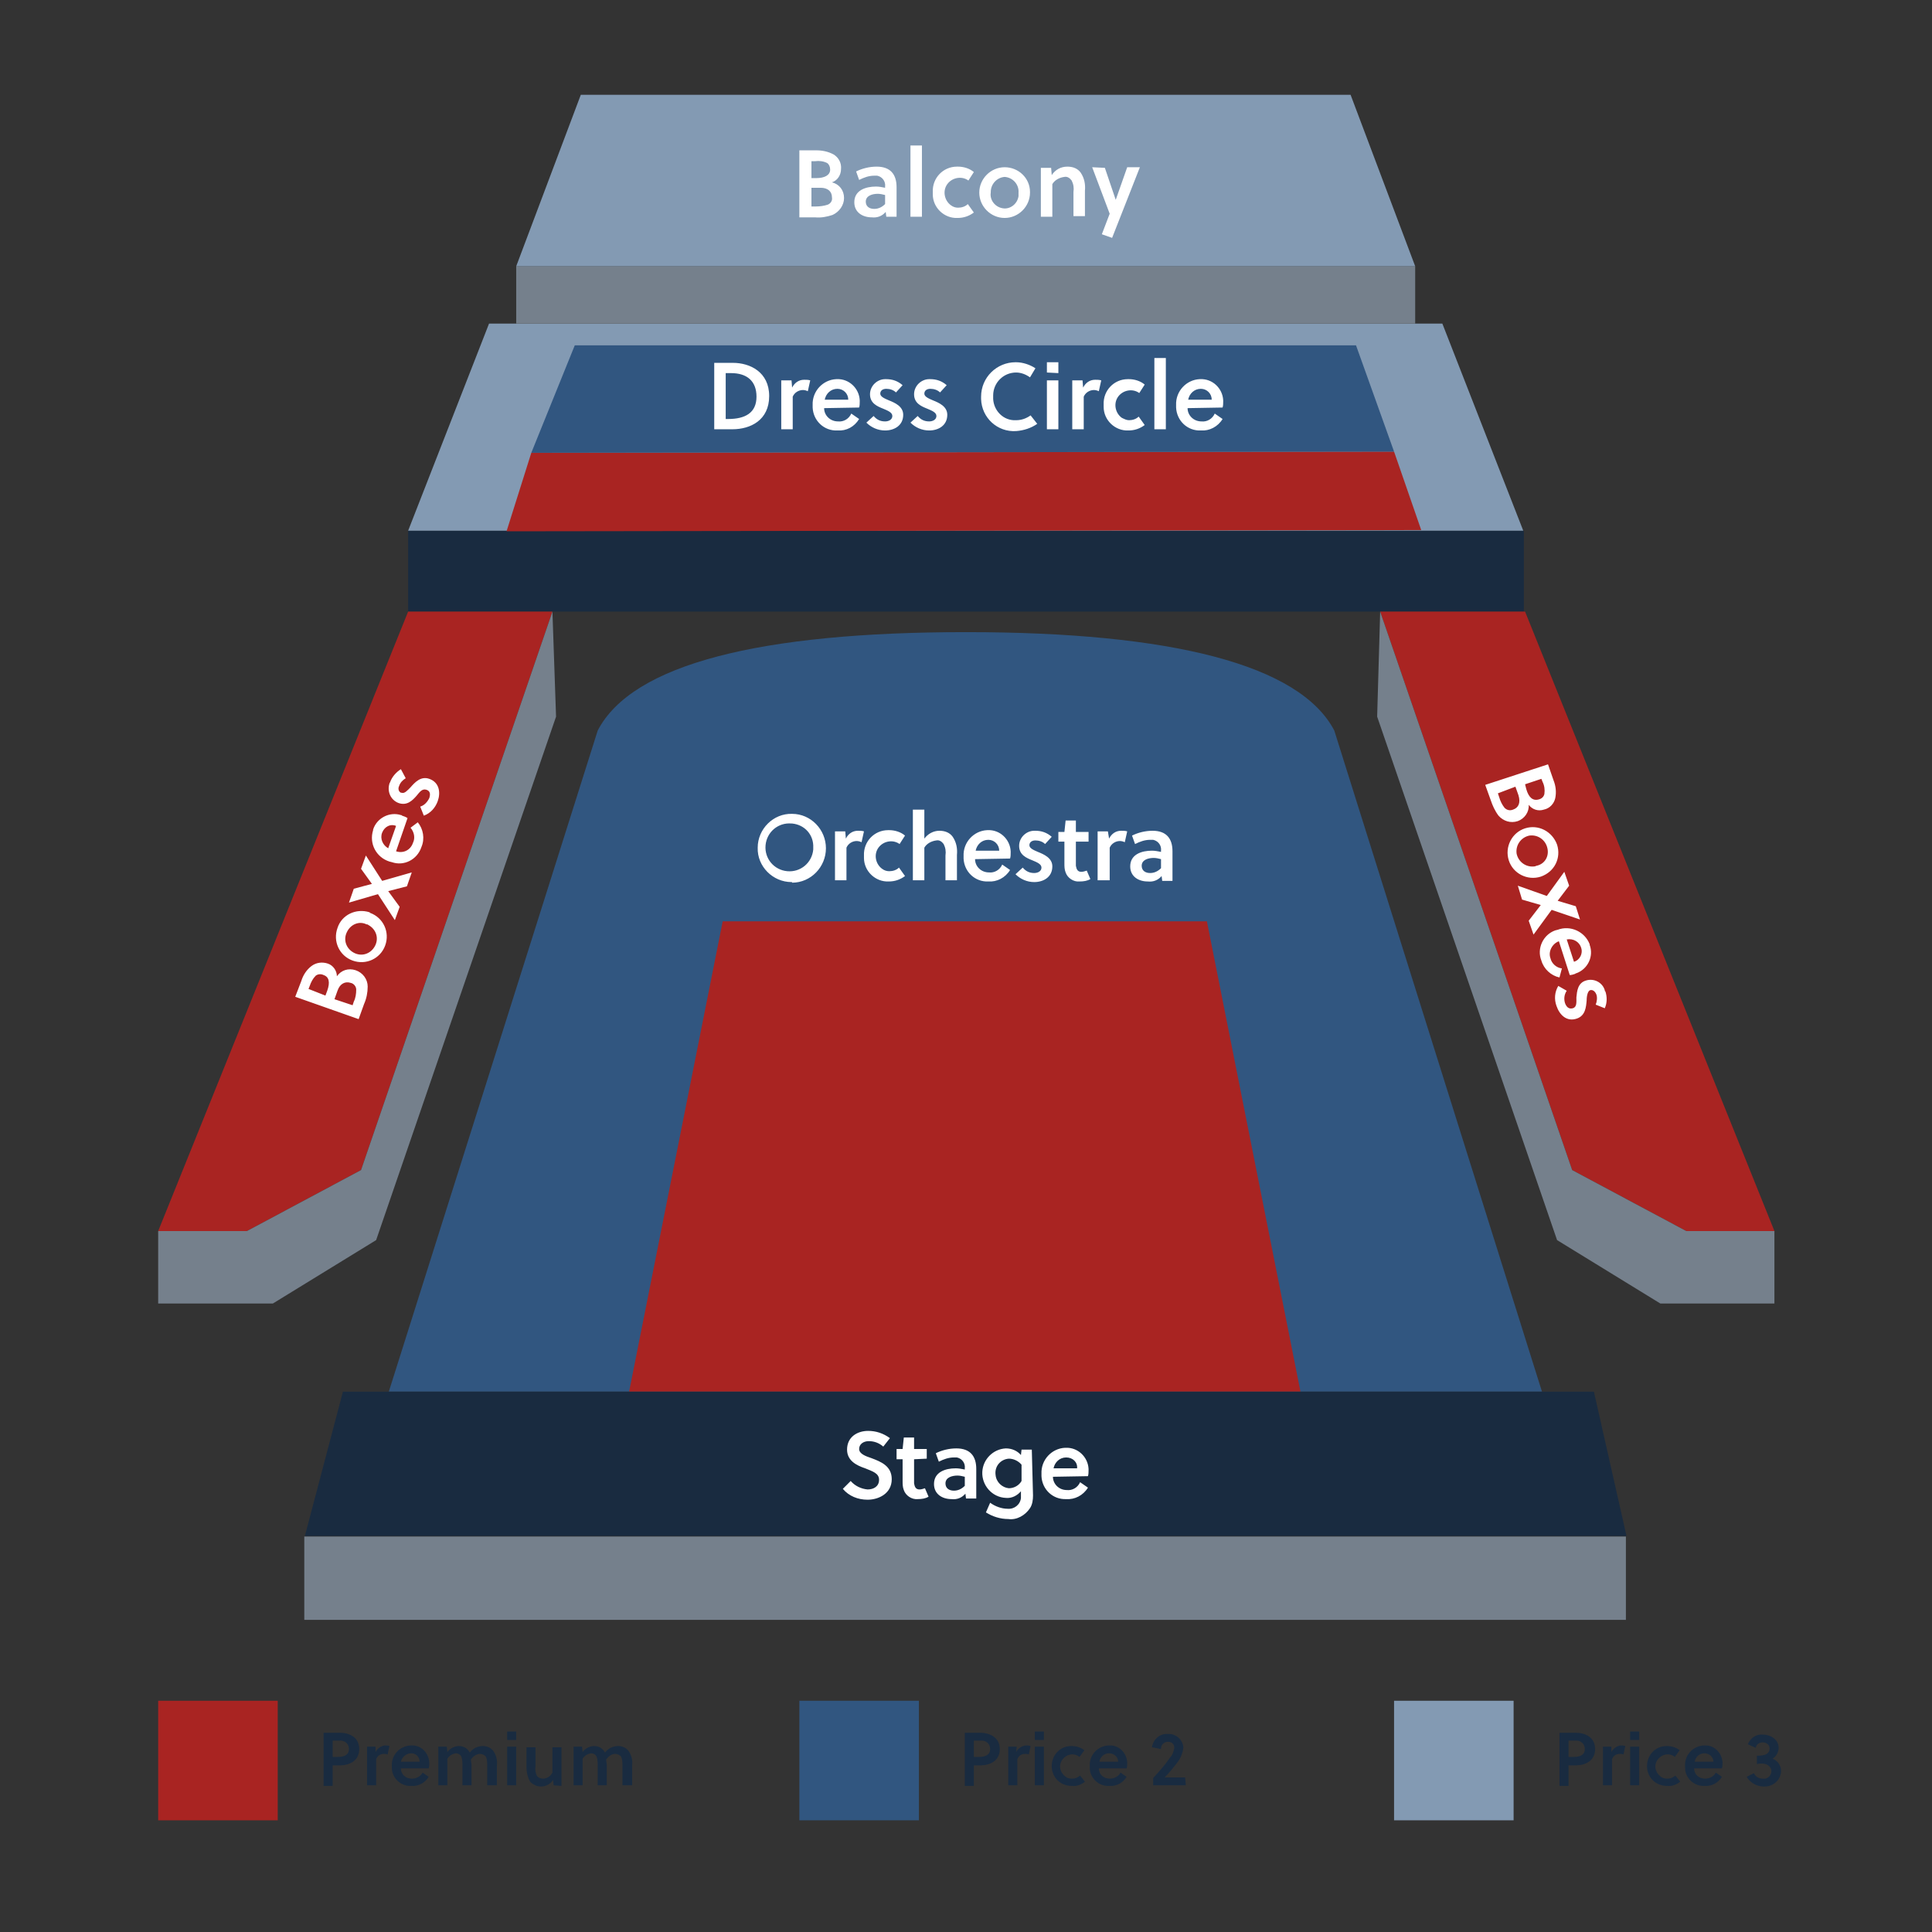
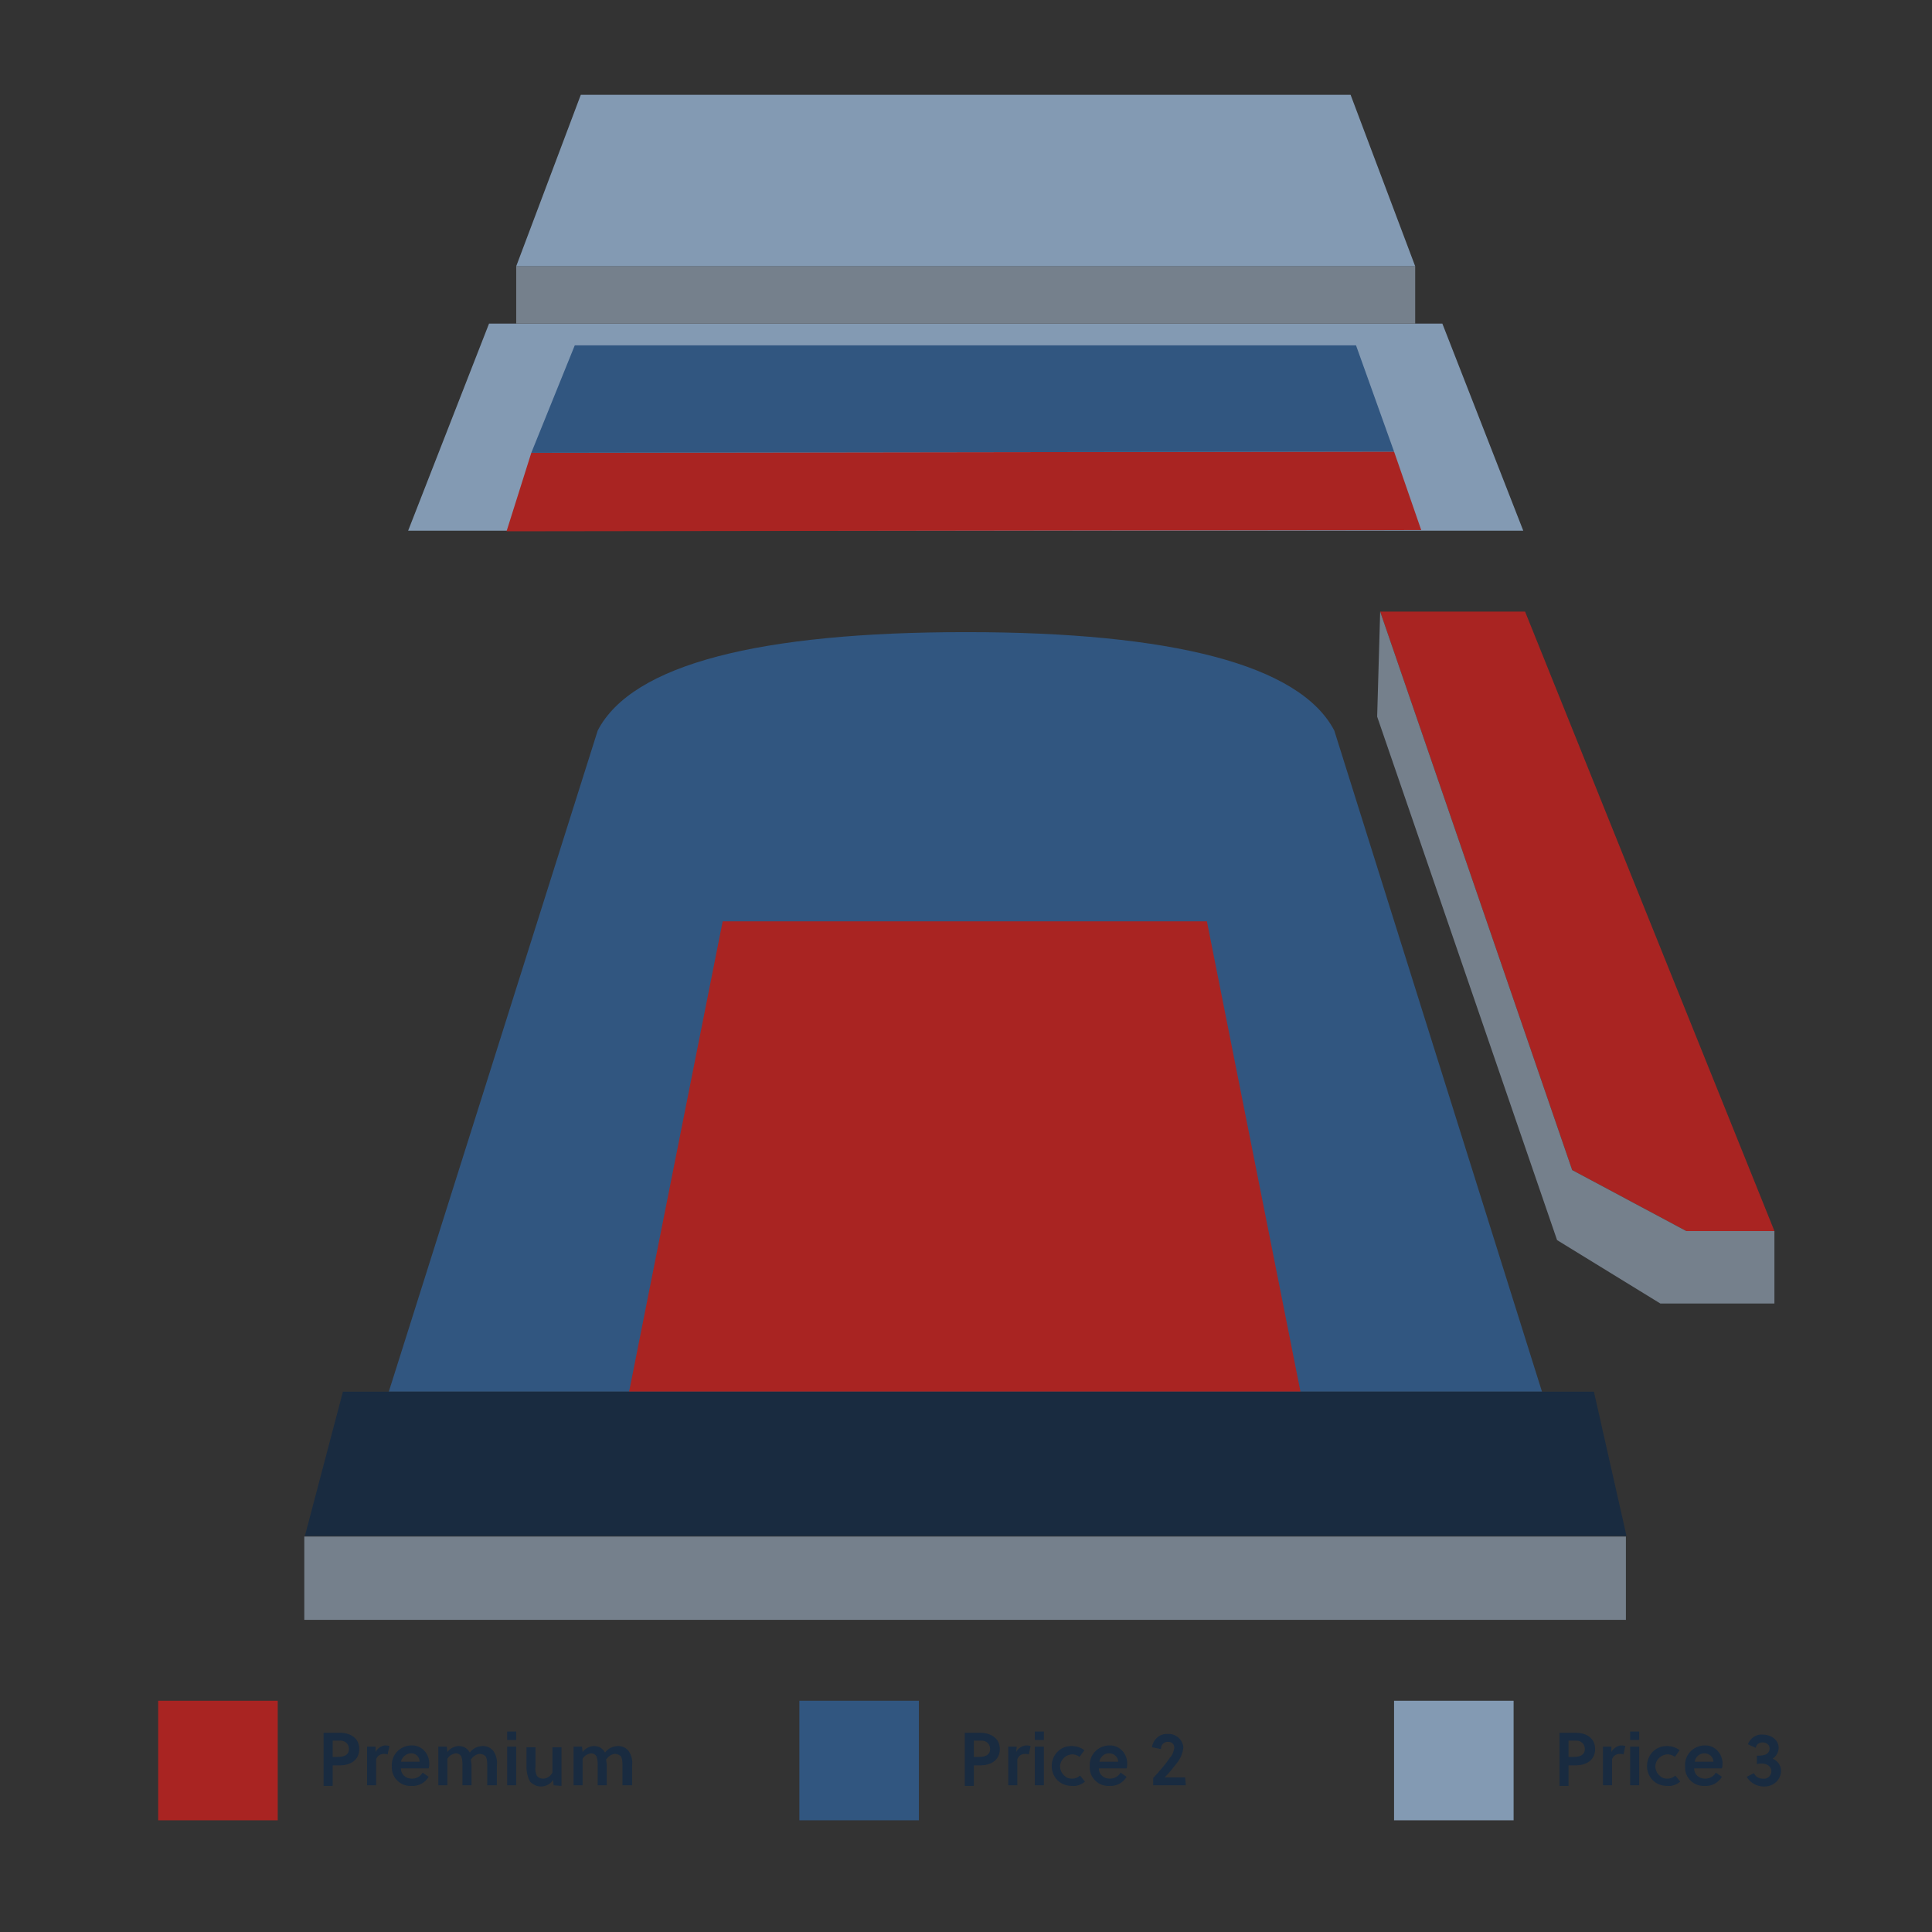
<svg xmlns="http://www.w3.org/2000/svg" version="1.1" id="Layer_1" x="0" y="0" viewBox="0 0 320 320" xml:space="preserve">
  <rect x="0" y="0" width="320" height="320" fill="#333333" stroke="none" />
  <style>.st0{fill:#192b40}.st1{fill:#a92422}.st2{fill:#75808c}.st3{fill:#315680}.st4{fill:#839ab3}</style>
-   <path class="st0" d="M67.6 87.9h184.8v13.4H67.6V87.9z" />
  <path class="st1" d="M293.9 203.9h-14.6l-18.9-10.1-31.8-92.5h24l41.3 102.6z" />
  <path class="st2" d="M293.9 215.9H275l-17.1-10.5-29.8-86.7.5-17.4 31.8 92.5 18.9 10.1h14.6v12z" />
-   <path class="st1" d="M26.2 203.9h14.7l18.9-10.1 31.7-92.5H67.6L26.2 203.9z" />
-   <path class="st2" d="M26.2 215.9h19l17.1-10.5 29.8-86.7-.6-17.4-31.7 92.5-18.9 10.1H26.2v12z" />
  <path class="st3" d="M221 121c-5.7-10.9-26.9-16.3-61-16.3S104.7 110 99 121L64.4 230.5h191L221 121z" />
  <path class="st1" d="M199.9 152.6h-80.2l-15.5 77.9h111.2l-15.5-77.9z" />
  <path class="st2" d="M50.4 254.5h218.9v13.8H50.4v-13.8z" />
  <path class="st0" d="M160.4 230.5H56.8l-6.3 23.9h218.9l-5.4-23.9H160.4z" />
  <path class="st4" d="M67.6 87.9L81 53.6h157.9l13.4 34.3H67.6z" />
  <path class="st2" d="M85.5 44.1h148.9v9.5H85.5v-9.5z" />
  <path class="st4" d="M234.4 44.1l-10.7-28.4H96.2L85.5 44.1h148.9z" />
  <path class="st1" d="M83.9 88l151.5-.2-4.5-13L88 75l-4.1 13z" />
  <path class="st3" d="M224.6 57.2l6.3 17.6L88 75l7.2-17.8h129.4z" />
-   <path d="M143.9 238.7c-.9 0-1.6.5-1.6 1.3s1.1 1.2 2 1.5c1.6.6 3.4 1.3 3.4 3.5 0 2.4-2.2 3.4-4 3.4-1.6 0-3.1-.6-4.1-1.8l1.3-1.3c.7.8 1.7 1.3 2.8 1.4 1 0 1.9-.5 1.9-1.6s-1.1-1.4-2.3-1.9c-1.5-.5-3-1.3-3-3.1 0-2.1 1.7-3.1 3.5-3.1 1.3 0 2.5.4 3.6 1.2l-1.1 1.4c-.7-.6-1.5-.9-2.4-.9zm7.5 3v4c.1.6.3 1 .9 1 .3 0 .6-.1.9-.2l.6 1.4c-.5.3-1.1.4-1.8.4-1 .1-2-.6-2.3-1.5-.2-.5-.2-1-.2-1.5v-3.6h-1V240h1l.2-1.9h1.7v1.9h2.1v1.6l-2.1.1zm8.6 6.5l-.1-.8c-.6.7-1.4 1-2.3.9-1.5 0-2.9-.8-2.9-2.5 0-2 1.9-2.6 3.6-2.6.5 0 1 .1 1.5.2v-.2c.1-.8-.4-1.6-1.3-1.8h-.5c-.9 0-1.7.3-2.5.7l-.5-1.4c1-.5 2.2-.8 3.4-.8 2.3 0 3.3 1.3 3.3 3.4v4.9H160zm-.2-3.6c-.4-.1-.8-.2-1.2-.2-.9 0-2 .3-2 1.3 0 .8.6 1.2 1.4 1.2.7 0 1.3-.3 1.8-.8v-1.5zm11.3 3.1c0 .7-.1 1.5-.5 2.1-.8 1.2-2.2 2-3.6 1.8-1.3 0-2.6-.4-3.7-1.1l.7-1.6c.8.6 1.9 1 2.9 1 1.1.1 2.1-.7 2.2-1.8V247c-.6.7-1.5 1.2-2.5 1.1-2.3-.1-4-2.1-3.9-4.3.1-2.1 1.8-3.8 3.9-3.9 1 0 1.9.4 2.5 1.1l.1-.9h1.7l.2 7.6zm-1.9-5.1c-.5-.6-1.3-1-2.1-1-1.4.1-2.4 1.3-2.2 2.7.1 1.2 1.1 2.1 2.2 2.2.9 0 1.7-.5 2.1-1.2v-2.7zm5.2 2c0 1.2 1 2.2 2.3 2.2.9.1 1.8-.4 2.2-1.3l1.3.9c-.8 1.3-2.2 2-3.6 1.9-2.2.1-4-1.6-4.1-3.8v-.4c-.1-2.3 1.7-4.2 3.9-4.3h.1c2-.1 3.7 1.5 3.8 3.5v.2c0 .3 0 .7-.1 1l-5.8.1zm2.2-3.2c-1.1 0-1.9.8-2.1 1.8h3.9c.1-1-.7-1.8-1.8-1.8zm-45.5-95.3c-3.1 0-5.7-2.6-5.6-5.7 0-3.1 2.6-5.7 5.7-5.6 3.1 0 5.6 2.6 5.6 5.7s-2.5 5.7-5.6 5.7c0-.1 0-.1-.1-.1zm0-9.7c-2.2-.2-4.1 1.4-4.3 3.6s1.4 4.1 3.6 4.3 4.1-1.4 4.3-3.6v-.3c.1-2.1-1.4-3.8-3.5-4h-.1zm9 2.5c.4-.8 1.1-1.3 2-1.3.3 0 .7 0 1 .1l-.4 1.8c-.2-.1-.5-.2-.8-.2-.7 0-1.4.4-1.7 1.1v5.4h-1.9v-8.1h1.7l.1 1.2zm9.8 6.2c-.8.6-1.7.9-2.7.9-2.2.1-4.1-1.7-4.1-3.9v-.4c-.1-2.3 1.7-4.2 4-4.2h.2c.9 0 1.9.3 2.6.9l-.9 1.4c-1.1-.8-2.7-.5-3.5.6s-.5 2.7.6 3.5c.4.3.8.4 1.2.4.6 0 1.2-.2 1.6-.6l1 1.4zm3.2-6.2c.6-.8 1.5-1.3 2.5-1.3.9 0 1.7.3 2.2 1 .6.9.8 1.9.7 3v4.2h-1.9v-4.1c.1-.7 0-1.3-.3-1.9-.3-.4-.7-.7-1.2-.6-.8.1-1.6.5-2 1.2v5.4h-1.9v-11.7h1.9v4.8zm8.4 3.4c0 1.2 1 2.2 2.3 2.2.9.1 1.8-.4 2.2-1.3l1.3.9c-.8 1.3-2.2 2-3.6 1.9-2.2.1-4-1.6-4.1-3.8v-.4c-.1-2.3 1.7-4.2 3.9-4.3h.1c2-.1 3.7 1.5 3.8 3.5v.2c0 .3 0 .7-.1 1l-5.8.1zm2.2-3.2c-1.1 0-1.9.8-2.1 1.8h3.9c0-1-.8-1.8-1.8-1.8zm9.4.7c-.4-.4-1-.6-1.6-.6s-1 .3-1 .8.7.8 1.4 1.1c1 .4 2.4 1 2.4 2.4 0 1.8-1.5 2.6-3 2.6-1.2 0-2.3-.5-3.1-1.3l1.2-1.1c.5.6 1.1.9 1.9.9.6 0 1.2-.3 1.2-.9s-.8-.9-1.5-1.2c-1-.4-2.2-.9-2.2-2.4 0-1.4 1.2-2.5 2.5-2.5h.2c1 0 1.9.3 2.7 1l-1.1 1.2zm5.1-.4v4c.1.6.3 1 .9 1 .3 0 .6-.1.9-.2l.6 1.4c-.5.3-1.1.4-1.8.4-1 .1-2-.6-2.3-1.5-.2-.5-.2-1-.2-1.5v-3.6h-1v-1.6h1l.2-1.9h1.7v1.9h2.1v1.6h-2.1zm5.5-.5c.4-.8 1.1-1.3 2-1.3.3 0 .7 0 1 .1l-.4 1.8c-.2-.1-.5-.2-.8-.2-.7 0-1.4.4-1.7 1.1v5.4h-2v-8.1h1.7l.2 1.2zm8.8 7l-.1-.8c-.6.7-1.4 1-2.3.9-1.5 0-2.9-.8-2.9-2.5 0-2 1.9-2.6 3.6-2.6.5 0 1 .1 1.5.2v-.2c.1-.8-.4-1.6-1.3-1.8h-.5c-.9 0-1.7.3-2.5.7l-.5-1.4c1-.5 2.2-.8 3.4-.8 2.3 0 3.3 1.3 3.3 3.4v4.9h-1.7zm-.2-3.6c-.4-.1-.8-.2-1.2-.2-.9 0-2 .3-2 1.3 0 .8.6 1.2 1.4 1.2.7 0 1.3-.3 1.8-.8v-1.5zm-74-82.2h3.1c2.8 0 6 1.5 6 5.5s-3.1 5.5-6.1 5.5h-3v-11zm1.9 9.3h.4c2.8 0 4.7-1 4.7-3.7 0-2.6-1.6-3.9-4.2-3.9h-.9v7.6zm11-5.2c.4-.8 1.1-1.3 2-1.3.3 0 .7 0 1 .1l-.4 1.8c-.2-.1-.5-.2-.8-.2-.7 0-1.4.4-1.7 1.1v5.4h-1.9V63h1.7l.1 1.2zm5.3 3.4c0 1.2 1 2.2 2.3 2.2.9.1 1.8-.4 2.2-1.3l1.3.9c-.8 1.3-2.1 2-3.6 1.9-2.2.1-4-1.6-4.1-3.8v-.4c-.1-2.3 1.7-4.2 3.9-4.3h.1c2-.1 3.7 1.5 3.8 3.5v.2c0 .3 0 .7-.1 1l-5.8.1zm2.2-3.2c-1.1 0-1.9.8-2.1 1.8h3.9c0-1-.8-1.8-1.8-1.8zm9.7.6c-.4-.4-1-.6-1.6-.6s-1 .3-1 .8.7.8 1.4 1.1c1 .4 2.4 1 2.4 2.4 0 1.8-1.5 2.6-3 2.6-1.2 0-2.3-.5-3.1-1.3l1.2-1.1c.5.6 1.1.9 1.9.9.6 0 1.2-.3 1.2-.9s-.8-.9-1.5-1.2c-1-.4-2.2-.9-2.2-2.4 0-1.4 1.2-2.5 2.5-2.5h.2c1 0 1.9.3 2.7 1l-1.1 1.2zm7.3 0c-.4-.4-1-.6-1.6-.6s-1 .3-1 .8.7.8 1.4 1.1c1 .4 2.4 1 2.4 2.4 0 1.8-1.5 2.6-3 2.6-1.2 0-2.3-.5-3.1-1.3l1.2-1.1c.5.6 1.1.9 1.9.9.6 0 1.2-.3 1.2-.9s-.8-.9-1.5-1.2c-1-.4-2.2-.9-2.2-2.4 0-1.4 1.2-2.5 2.5-2.5h.2c1 0 1.9.3 2.7 1l-1.1 1.2zm12.6 4.6c.9 0 1.7-.3 2.4-.8l1.1 1.4c-1 .7-2.2 1.1-3.5 1.2-3.1.2-5.7-2.2-5.8-5.3v-.4c0-3.2 2.6-5.7 5.7-5.7h.1c1.1 0 2.3.4 3.2 1l-.9 1.5c-.7-.5-1.5-.8-2.3-.8-2.1 0-3.8 1.7-3.8 3.8v.2c-.1 2 1.4 3.8 3.4 3.9h.4zm5.1-7.9V60h1.9v1.8l-1.9-.1zm0 9.4V63h1.9v8.1h-1.9zm6-6.9c.4-.8 1.1-1.3 2-1.3.3 0 .7 0 1 .1l-.4 1.8c-.2-.1-.5-.2-.8-.2-.7 0-1.4.4-1.7 1.1v5.4h-1.9V63h1.7l.1 1.2zm10.2 6.2c-.8.6-1.7.9-2.7.9-2.2.1-4.1-1.7-4.1-3.9V67c-.1-2.3 1.7-4.2 4-4.2h.2c.9 0 1.9.3 2.6.9l-.9 1.4c-1.1-.8-2.7-.5-3.5.6s-.5 2.7.6 3.5c.4.2.8.4 1.2.4.6 0 1.2-.2 1.6-.6l1 1.4zm3.5.7h-1.9V59.3h1.9v11.8zm3.6-3.5c0 1.2 1 2.2 2.3 2.2.9.1 1.8-.4 2.2-1.3l1.3.9c-.8 1.3-2.2 2-3.6 1.9-2.2.1-4-1.6-4.1-3.8v-.4c-.1-2.3 1.7-4.2 3.9-4.3h.1c2-.1 3.7 1.5 3.8 3.5v.2c0 .3 0 .7-.1 1l-5.8.1zm2.2-3.2c-1.1 0-1.9.8-2.1 1.8h3.9c0-1-.8-1.8-1.8-1.8zm-66.5-39.5h2.8c1 0 2 .2 2.9.7.8.5 1.3 1.4 1.2 2.4 0 1-.6 1.9-1.5 2.2 1.2.3 2 1.3 2 2.6 0 1.2-.8 2.3-1.9 2.8-.9.3-1.9.5-2.9.4h-2.6V24.9zm2 4.6h.8c1.4 0 2.3-.5 2.3-1.4 0-.5-.2-.9-.5-1.1-.6-.3-1.3-.4-2-.3h-.6v2.8zm0 4.7h.7c.7 0 1.4-.1 2-.3.5-.2.8-.7.7-1.2 0-1-.7-1.6-1.9-1.6h-1.5v3.1zm12.4 1.7l-.1-.8c-.6.7-1.4 1-2.3.9-1.5 0-2.9-.8-2.9-2.5 0-2 1.9-2.6 3.6-2.6.5 0 1 .1 1.5.2v-.2c.1-.8-.4-1.6-1.3-1.8h-.5c-.9 0-1.7.3-2.5.7l-.5-1.4c1-.5 2.2-.8 3.4-.8 2.3 0 3.3 1.3 3.3 3.4v4.9h-1.7zm-.2-3.6c-.4-.1-.8-.2-1.2-.2-.9 0-2 .3-2 1.3 0 .8.6 1.2 1.4 1.2.7 0 1.3-.3 1.8-.8v-1.5zm6.1 3.6h-1.9V24.1h1.9v11.8zm8.6-.7c-.8.6-1.7.9-2.7.9-2.2.1-4.1-1.7-4.1-3.9v-.4c-.1-2.3 1.7-4.2 4-4.2h.2c.9 0 1.9.3 2.6.9l-.9 1.4c-1.1-.8-2.7-.5-3.5.6s-.5 2.7.6 3.5c.4.3.8.4 1.2.4.6 0 1.2-.2 1.6-.6l1 1.4zm9.3-3.3c0 2.3-1.9 4.2-4.2 4.2s-4.2-1.9-4.2-4.2 1.9-4.2 4.2-4.2 4.2 1.8 4.2 4.1v.1zm-4.2-2.6c-1.3.1-2.3 1.2-2.3 2.5v.1c-.2 1.2.7 2.4 2 2.6 1.2.2 2.4-.7 2.6-2v-.6c.1-1.3-.9-2.5-2.3-2.6zm7.7-1.5l.1 1.2c.6-.9 1.5-1.4 2.6-1.4.9 0 1.7.3 2.2 1 .6.9.8 1.9.7 3v4.2h-1.9v-4c.1-.7 0-1.3-.3-1.9-.3-.4-.7-.7-1.2-.6-.8.1-1.6.5-2 1.2v5.4h-1.9v-8.1h1.7zm8.9 0l1.8 5.3 1.9-5.4h2.1l-4.6 11.7-1.7-.6 1.3-3.4-2.9-7.7 2.1.1zM48.9 165.1l1-2.6c.3-1 .9-1.9 1.7-2.5s1.8-.7 2.7-.4 1.5 1.2 1.5 2.1c.7-1 1.9-1.4 3.1-1s2 1.5 2 2.7c0 1-.2 2-.6 2.9l-.9 2.5-10.5-3.7zm5-.2l.3-.8c.5-1.4.3-2.3-.6-2.6-.4-.2-.9-.2-1.3.1-.5.5-.8 1.1-1 1.7l-.2.5 2.8 1.1zm4.5 1.6l.2-.6c.3-.6.4-1.3.4-2 0-.5-.4-1-.9-1.1-.9-.3-1.8.1-2.2 1.3l-.5 1.4 3 1zm2.9-15.3c2.2.8 3.3 3.2 2.5 5.4s-3.2 3.3-5.4 2.5-3.3-3.2-2.5-5.4c.7-2.2 3.1-3.3 5.3-2.6l.1.1zm-3.8 3.1c-.7 1.3-.2 2.8 1.1 3.5s2.8.2 3.5-1.1.2-2.8-1.1-3.5c-.1-.1-.2-.1-.3-.1-1.2-.6-2.6 0-3.2 1.2zm5.8-8.4l4.9-1.4-.8 2.3-3.1.8 1.9 2.6-.8 2.2-2.8-4.3-4.8 1.4.8-2.3 3-.8-1.8-2.5.8-2.2 2.7 4.2zm2.3-4.9c1.2.4 2.4-.2 2.8-1.4.4-.8.2-1.8-.4-2.5l1.2-.9c.9 1.1 1.2 2.7.6 4.1-.7 2.1-2.9 3.2-4.9 2.5-.1 0-.3-.1-.4-.1-2.2-.7-3.4-3-2.7-5.2v-.1c.6-1.9 2.7-3 4.6-2.4.1 0 .1 0 .2.1.3.1.6.2.9.4l-1.9 5.5zm-2.3-3.1c-.4 1 .1 2.1 1 2.6l1.3-3.7c-.9-.4-1.9.1-2.3 1.1zm3.9-9c-.5.3-.9.7-1.1 1.3-.2.4-.1.9.3 1.1h.1c.5.2 1-.4 1.5-.9.7-.8 1.7-1.9 3.1-1.4 1.7.6 1.9 2.3 1.4 3.7-.4 1.1-1.2 2-2.3 2.4l-.6-1.5c.7-.2 1.2-.8 1.5-1.4.2-.6.2-1.2-.5-1.4s-1.1.4-1.6 1c-.7.8-1.6 1.7-3 1.2-1.3-.5-1.9-1.9-1.5-3.2 0-.1.1-.2.1-.2.3-.9 1-1.7 1.8-2.2l.8 1.5zm189.2-2.3l.9 2.6c.4 1 .5 2 .3 3-.2.9-.9 1.7-1.9 1.9-.9.3-1.9 0-2.5-.8.1 1.2-.7 2.3-1.8 2.7-1.2.4-2.4 0-3.2-.9-.6-.8-1-1.7-1.3-2.6l-.9-2.5 10.4-3.4zm-8.3 4.8l.2.6c.2.7.5 1.3.9 1.8.4.4.9.5 1.4.3.9-.3 1.3-1.1.9-2.4l-.5-1.4-2.9 1.1zm4.5-1.5l.2.8c.4 1.4 1.1 2 2.1 1.7.4-.1.8-.4.9-.9.1-.7 0-1.4-.3-2l-.2-.5-2.7.9zm2.6 15.3c-2.2.7-4.6-.5-5.3-2.7s.5-4.6 2.7-5.3 4.5.5 5.3 2.7c.7 2.2-.4 4.5-2.7 5.3zm1.1-4.7c-.3-1.4-1.6-2.3-3-2.1-1.4.3-2.3 1.6-2.1 3 .3 1.4 1.6 2.3 3 2.1.1 0 .2-.1.3-.1 1.4-.3 2.1-1.6 1.8-2.9zm.7 10.2l-3 4.1-.8-2.3 2-2.6-3.1-.9-.7-2.3 4.8 1.7 2.9-4 .8 2.3-1.9 2.5 3 .9.7 2.2-4.7-1.6zm1.2 5.2c-1.1.4-1.8 1.7-1.4 2.8.2.9 1 1.6 1.9 1.7l-.4 1.5c-1.4-.3-2.6-1.4-3-2.8-.8-2 .3-4.3 2.3-5 .1 0 .3-.1.4-.1 2.1-.8 4.5.3 5.3 2.4v.1c.7 1.9-.3 4-2.2 4.7-.1 0-.1 0-.2.1-.3.1-.6.2-.9.2l-1.8-5.6zm3.7 1.1c-.3-1-1.3-1.6-2.4-1.4l1.2 3.7c1-.3 1.5-1.4 1.2-2.3zm2.4 9.4c.2-.5.3-1.2.1-1.7s-.6-.8-1-.7-.6.9-.6 1.7c-.1 1.1-.2 2.5-1.6 3-1.7.6-2.9-.6-3.4-2.1-.4-1.1-.3-2.3.3-3.3l1.4.8c-.4.6-.5 1.3-.3 2 .2.6.6 1.1 1.3.9s.6-1 .6-1.8c.1-1 .2-2.4 1.6-2.8 1.3-.4 2.7.3 3.1 1.6 0 .1 0 .2.1.2.3.9.3 1.9-.1 2.8l-1.5-.6z" fill="#fff" />
  <path class="st3" d="M132.4 281.7h19.8v19.8h-19.8v-19.8z" />
  <path class="st0" d="M162.4 287c1.4 0 3.2.7 3.2 2.7s-1.7 2.7-3.2 2.7h-1.1v3.4h-1.5V287h2.6zm-1.1 4h.9c1.1 0 1.8-.4 1.8-1.3 0-.8-.6-1.4-1.4-1.4h-1.3v2.7zm7-.8c.3-.6.9-1 1.6-1.1.3 0 .5 0 .8.1l-.3 1.4c-.2-.1-.4-.1-.6-.1-.6 0-1.1.3-1.3.9v4.3H167v-6.4h1.4l-.1.9zm3.1-2v-1.4h1.5v1.4h-1.5zm0 7.5v-6.4h1.5v6.4h-1.5zm8.3-.6c-.6.5-1.4.8-2.2.7-1.8 0-3.2-1.3-3.3-3.1v-.2c0-1.8 1.4-3.3 3.2-3.3h.1c.7 0 1.5.2 2.1.7l-.8 1.1c-.9-.7-2.1-.5-2.8.4s-.5 2.1.4 2.8c.3.3.7.4 1.2.4s.9-.2 1.3-.5l.8 1zm2.3-2.2c0 1 .8 1.7 1.8 1.7.7 0 1.4-.3 1.8-1l1 .7c-.6 1-1.7 1.6-2.9 1.5-1.7.1-3.2-1.3-3.2-3v-.3c-.1-1.8 1.3-3.3 3.1-3.4h.1c1.6-.1 2.9 1.2 3 2.8v.2c0 .3 0 .5-.1.8H182zm1.7-2.5c-.8 0-1.5.6-1.6 1.4h3.1c0-.8-.7-1.4-1.5-1.4zm12.7 5.3H191v-1.2c1-1.1 2-2.2 2.8-3.4.4-.4.6-1 .7-1.6 0-.6-.4-1-1-1h-.1c-.6 0-1.1.5-1.1 1.1v.1l-1.5-.3c.2-1.3 1.3-2.3 2.6-2.2 1.3-.1 2.5.9 2.6 2.2v.1c-.1.8-.4 1.6-.9 2.3-.7.9-1.4 1.8-2.2 2.6h3.4l.1 1.3z" />
  <path class="st4" d="M230.9 281.7h19.8v19.8h-19.8v-19.8z" />
  <path class="st0" d="M261 287c1.5 0 3.2.7 3.2 2.7s-1.7 2.7-3.2 2.7h-1.2v3.4h-1.5V287h2.7zm-1.2 4h.9c1.1 0 1.8-.4 1.8-1.3 0-.8-.6-1.4-1.4-1.4h-1.3v2.7zm7.1-.8c.3-.6.9-1 1.5-1.1.3 0 .5 0 .8.1l-.3 1.4c-.2-.1-.4-.1-.6-.1-.6 0-1.1.3-1.3.9v4.3h-1.5v-6.4h1.4v.9zm3.1-2v-1.4h1.5v1.4H270zm0 7.5v-6.4h1.5v6.4H270zm8.3-.6c-.6.5-1.4.8-2.2.7-1.8 0-3.2-1.3-3.3-3.1v-.2c0-1.8 1.4-3.3 3.2-3.3h.1c.7 0 1.5.2 2.1.7l-.8 1.1c-.9-.7-2.1-.5-2.8.4s-.5 2.1.4 2.8c.3.3.7.4 1.2.4s.9-.2 1.3-.5l.8 1zm2.3-2.2c0 1 .8 1.7 1.8 1.7.7 0 1.4-.3 1.8-1l1 .7c-.6 1-1.7 1.6-2.9 1.5-1.7.1-3.2-1.3-3.2-3v-.3c-.1-1.8 1.3-3.3 3.1-3.4h.1c1.6-.1 2.9 1.2 3 2.8v.2c0 .3 0 .5-.1.8h-4.6zm1.7-2.5c-.8 0-1.5.6-1.6 1.4h3.1c0-.8-.7-1.4-1.5-1.4zm8.7.4c.4 0 .7 0 1.1-.1.6-.1 1-.5 1-1.1s-.5-1-1.1-1h-.1c-.5 0-1 .3-1.1.9l-1.3-.6c.4-1 1.4-1.7 2.4-1.6 1.5 0 2.7.9 2.7 2.2 0 .7-.4 1.4-1 1.8.8.3 1.4 1.1 1.4 2 0 1.4-1.2 2.6-2.7 2.6h-.2c-1.1 0-2.2-.6-2.8-1.6l1.2-.6c.3.6.8.9 1.5.9.7.1 1.3-.4 1.4-1.1v-.1c0-.8-.7-1.3-1.6-1.3-.3 0-.5 0-.8.1v-1.4z" />
  <path class="st1" d="M26.2 281.7H46v19.8H26.2v-19.8z" />
  <path class="st0" d="M56.3 287c1.5 0 3.2.7 3.2 2.7s-1.7 2.7-3.2 2.7h-1.2v3.4h-1.5V287h2.7zm-1.1 4h.8c1.1 0 1.8-.4 1.8-1.3 0-.8-.6-1.4-1.4-1.4h-1.3v2.7h.1zm7-.8c.3-.6.9-1 1.5-1.1.3 0 .5 0 .8.1l-.3 1.4c-.2-.1-.4-.1-.6-.1-.6 0-1.1.3-1.3.9v4.3h-1.5v-6.4h1.4v.9zm4.2 2.7c0 1 .8 1.7 1.8 1.7.7 0 1.4-.3 1.8-1l1 .7c-.6 1-1.7 1.6-2.9 1.5-1.7.1-3.2-1.3-3.2-3v-.3c-.1-1.8 1.3-3.3 3.1-3.4h.1c1.6-.1 2.9 1.2 3 2.8v.2c0 .3 0 .5-.1.8h-4.6zm1.7-2.5c-.8 0-1.5.6-1.7 1.4h3.1c0-.8-.6-1.4-1.4-1.4zm12.6 5.3v-3.2c0-.5 0-1-.2-1.5-.2-.3-.6-.5-1-.5-.6 0-1.1.4-1.5.9 0 .3.1.7.1 1v3.3h-1.5v-3.2c0-.5 0-1.1-.2-1.6-.2-.3-.5-.5-.9-.5-.6.1-1.1.4-1.4.9v4.4h-1.5v-6.4H74l.1.9c.4-.6 1.2-1 1.9-1s1.3.3 1.7.9c.1.1.1.2.1.2.5-.7 1.3-1.1 2.2-1.1.7 0 1.3.3 1.7.8.5.7.7 1.6.6 2.4v3.3h-1.6zm3.3-7.5v-1.4h1.5v1.4H84zm0 7.5v-6.4h1.5v6.4H84zm7.7 0l-.1-.9c-.4.7-1.2 1.1-2 1.1-.7 0-1.3-.3-1.8-.8-.4-.7-.6-1.6-.6-2.4v-3.3h1.5v3.2c-.1.5 0 1 .2 1.5.2.3.6.5 1 .5.7 0 1.3-.4 1.6-1v-4.2H93v6.4l-1.3-.1zm11.4 0v-3.2c0-.5 0-1-.2-1.5-.2-.3-.6-.5-1-.5-.6 0-1.1.4-1.5.9 0 .3.1.7.1 1v3.3H99v-3.2c0-.5 0-1.1-.2-1.6-.2-.3-.5-.5-.9-.5-.6.1-1.1.4-1.4.9v4.4H95v-6.4h1.4l.1.9c.4-.6 1.2-1 1.9-1s1.3.3 1.7.9c.1.1.1.2.1.2.5-.7 1.3-1.1 2.2-1.1.7 0 1.3.3 1.7.8.5.7.7 1.6.6 2.4v3.3h-1.6z" />
</svg>